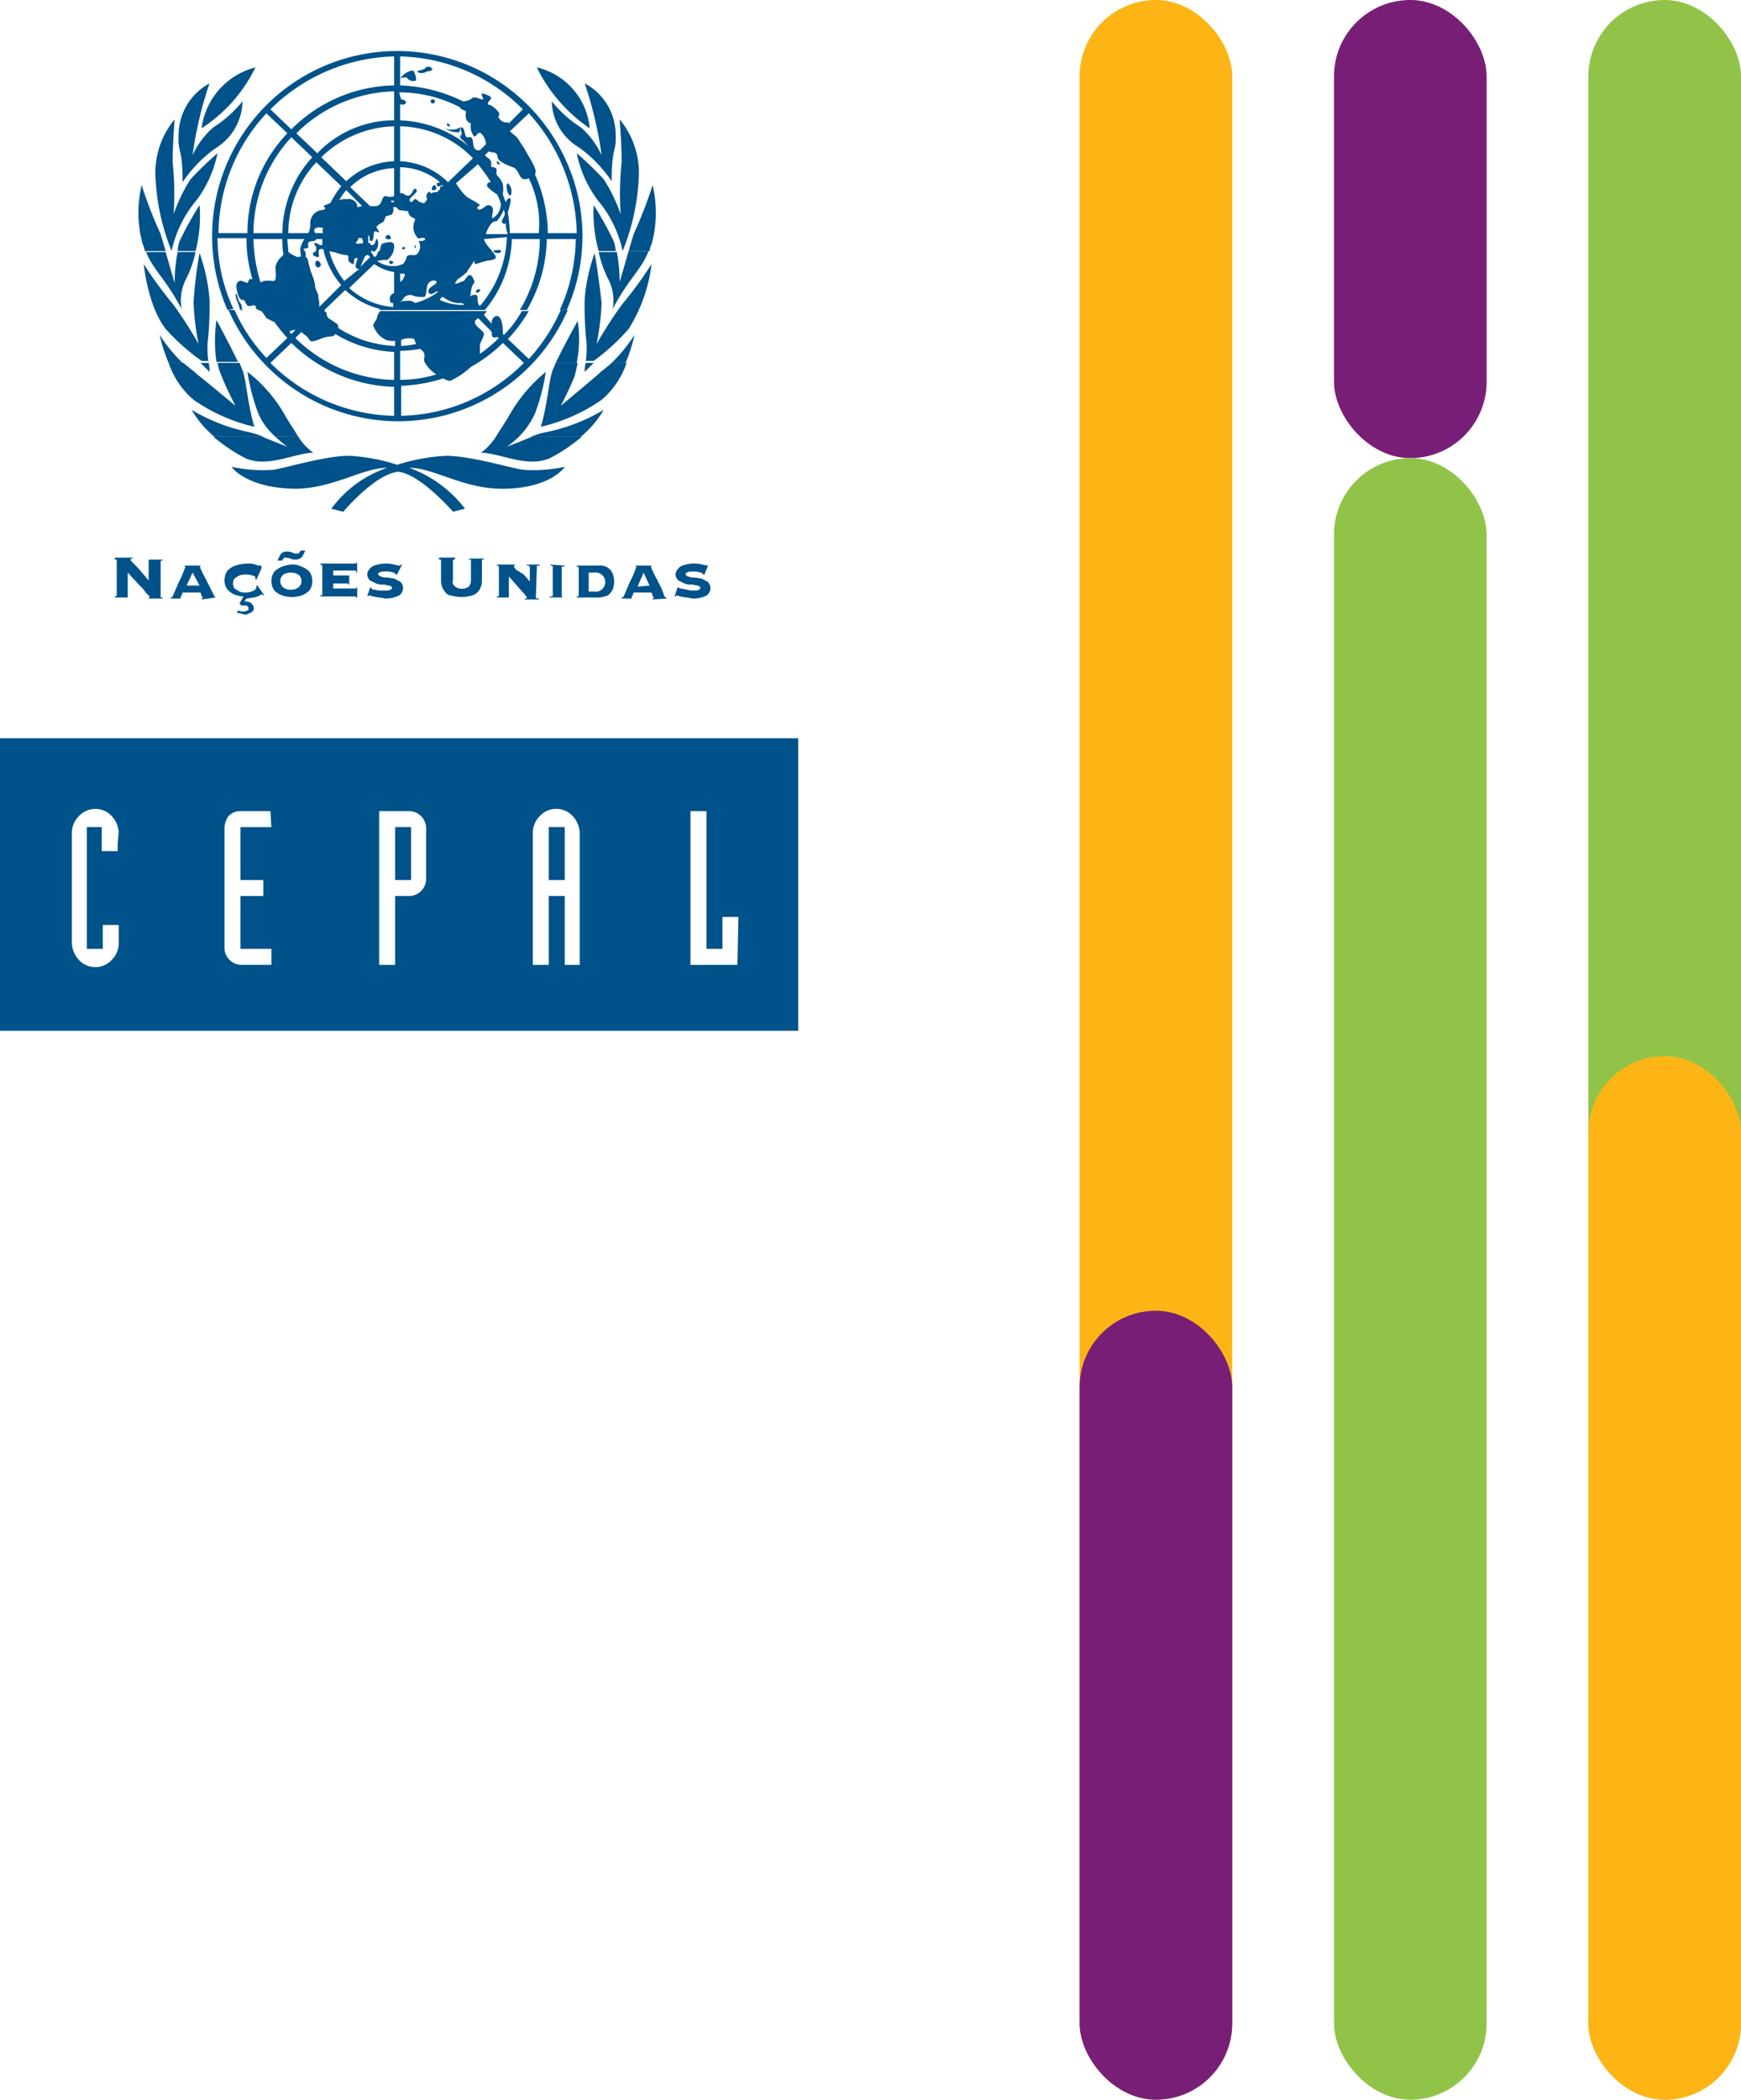
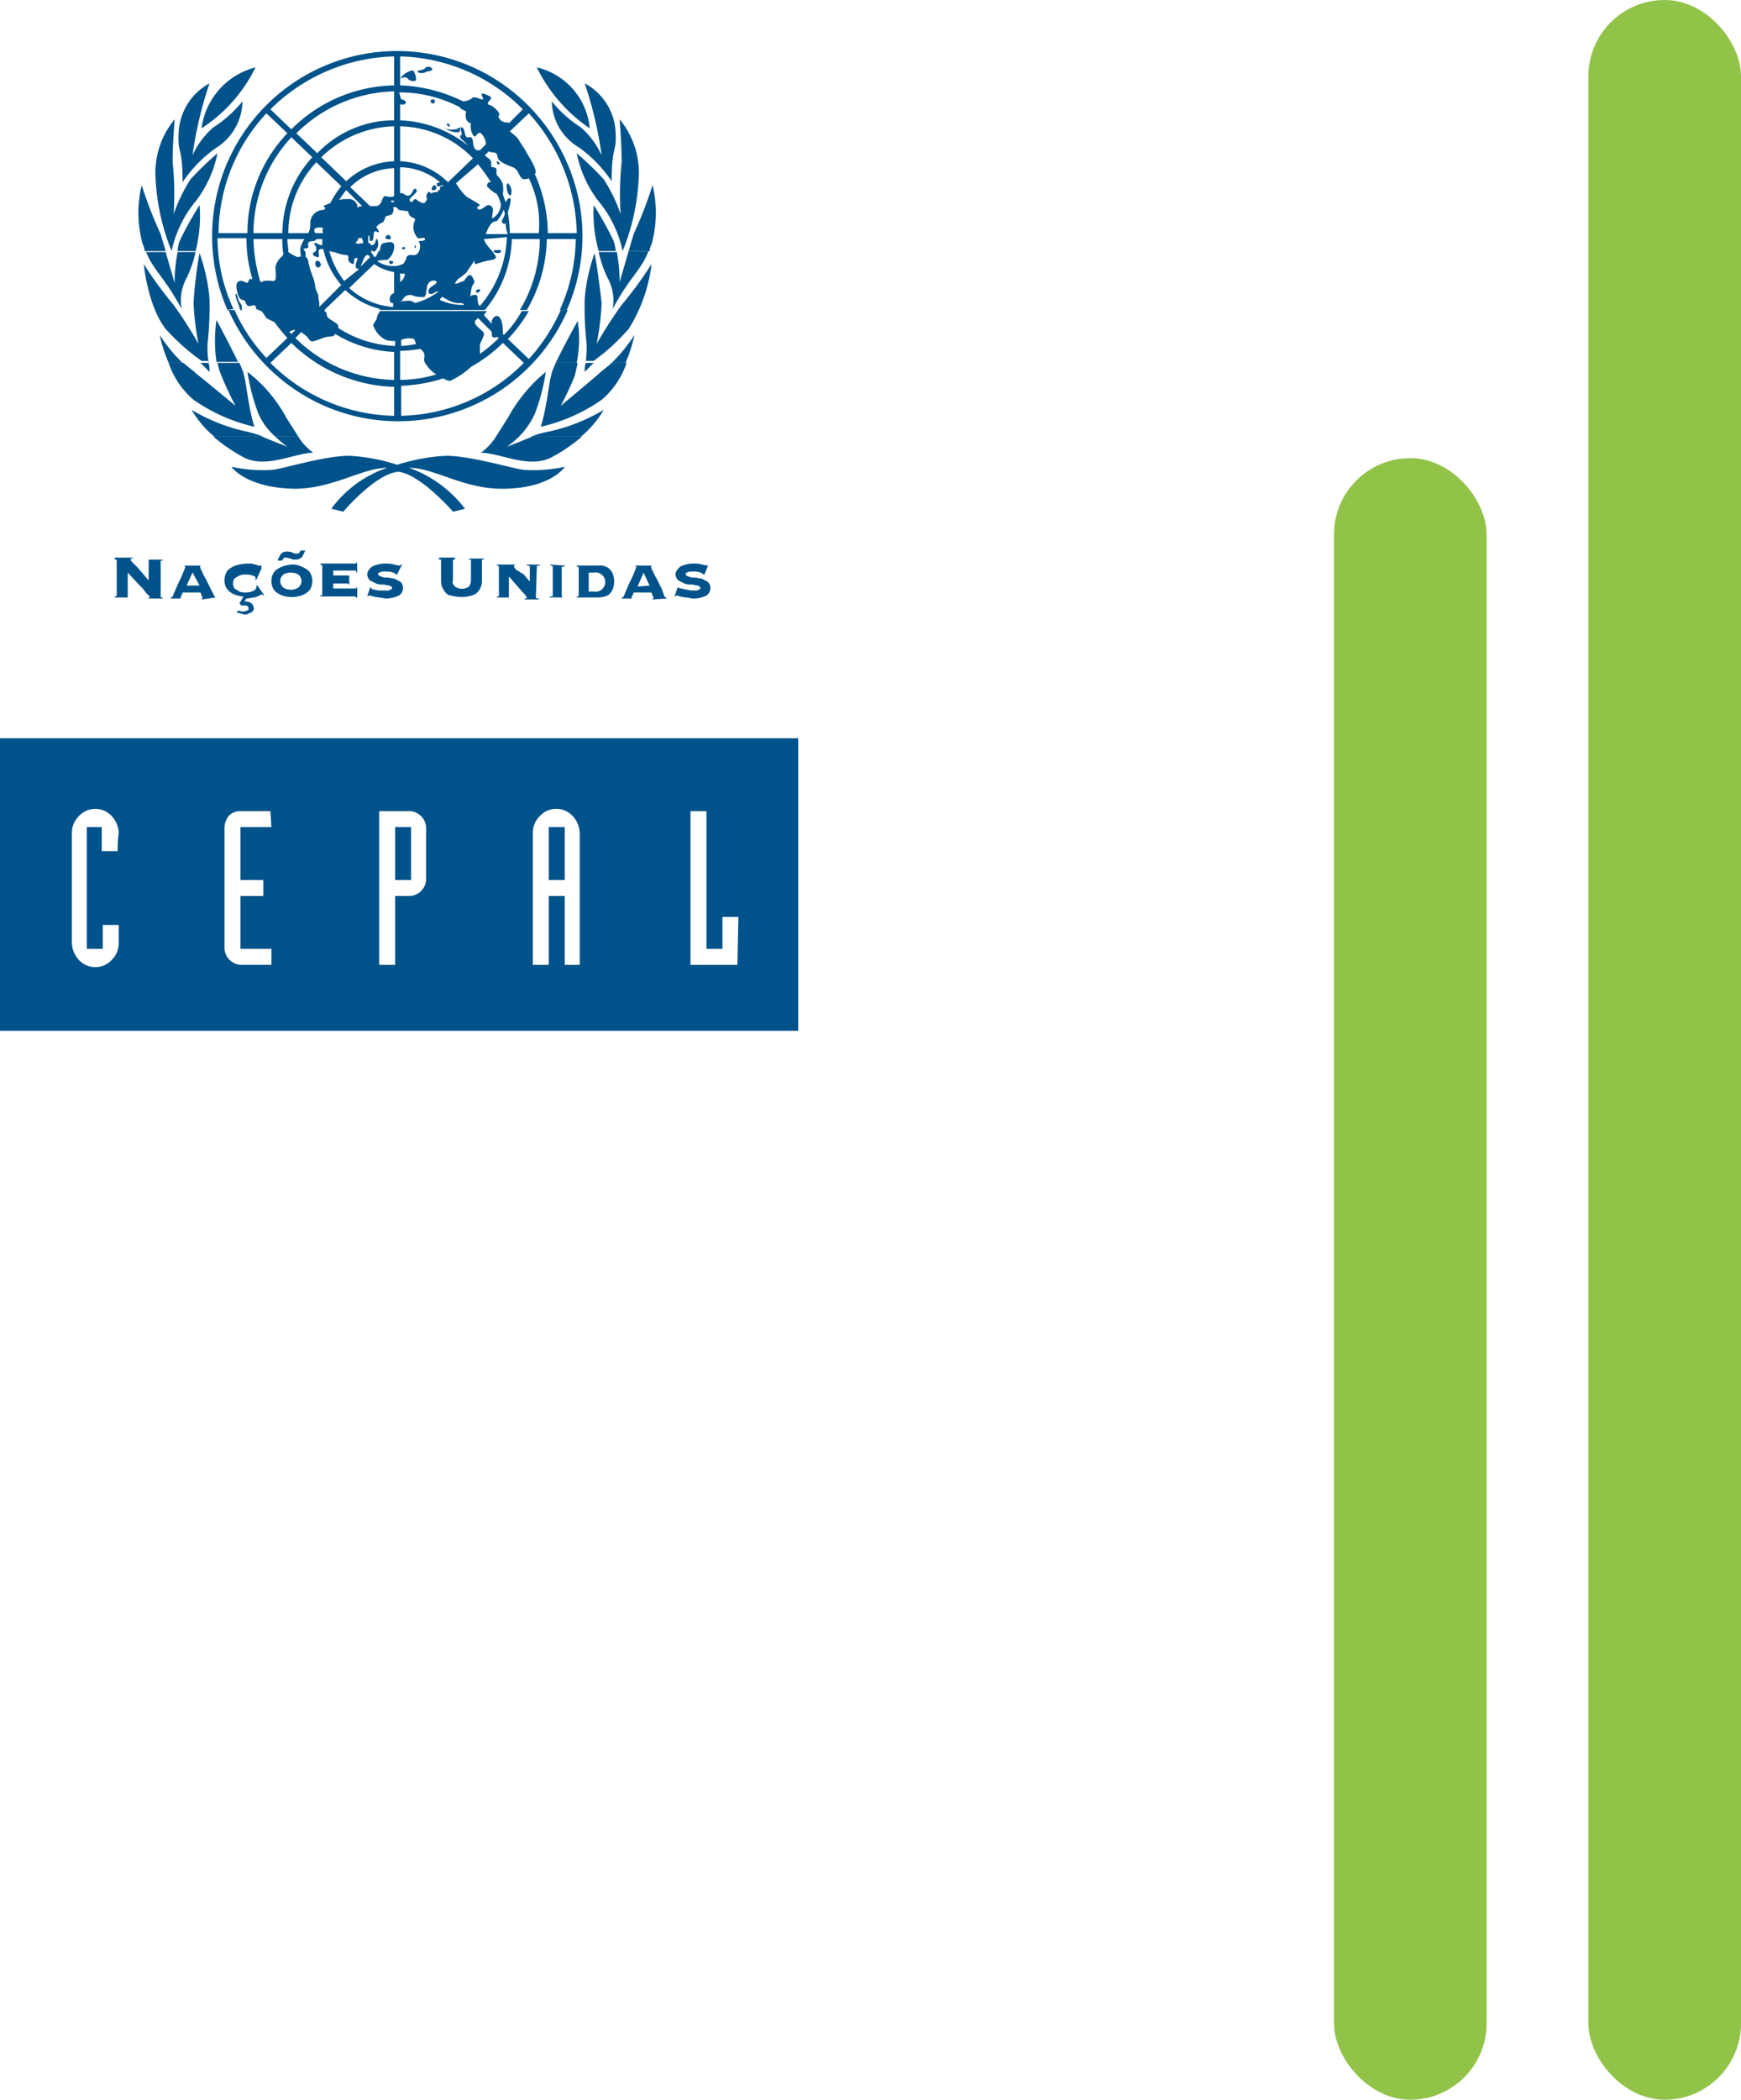
<svg xmlns="http://www.w3.org/2000/svg" width="136.88" height="165" viewBox="0 0 136.88 165">
  <g id="Grupo_570" data-name="Grupo 570" transform="translate(-698.12 -5619)">
    <g id="Image" transform="translate(698.12 5623)">
      <g id="logo_eclac_br" transform="translate(0 -0.037)">
        <path id="Caminho_3347" data-name="Caminho 3347" d="M9.179,42.833h0c-.078.078-.078.078-.157.078v.078h1.02V41.029l.941,1.02a2.5,2.5,0,0,1,.471.549l.235.235.078.078v.078h-.078v.078h1.1V42.99H12.63v-2.9h.157v-.078h-1.1v1.647l-.392-.471-.471-.549-.392-.392c-.078-.078-.157-.157-.157-.235v-.078h.157v-.078H9.022v.157h.157v2.824Zm5.491-.784.471-1.02.549,1.02Zm2.275.941h0l-.078-.078-.314-.628-.392-.784a4.625,4.625,0,0,1-.314-.628c-.078-.078-.078-.235-.157-.314h.078V40.48H14.513v.078h.078c-.078.157-.078.235-.157.392a7.644,7.644,0,0,1-.392.863l-.471,1.1-.078.078h-.078v.078H14.2V42.99a.274.274,0,0,1,.078-.157c0-.078.078-.157.078-.235h1.412l.078.235c0,.078.078.078.078.157v.078h-.078v.078l1.1-.157Zm3.609-2.51h-.235l-.235-.078-.314-.078h-.392a3.336,3.336,0,0,0-.863.157,1.708,1.708,0,0,0-.628.392,1.325,1.325,0,0,0-.235.784,1.1,1.1,0,0,0,.235.706,1.407,1.407,0,0,0,.549.392,2.291,2.291,0,0,0,.706.157l-.314.549.157.157H19.3c.078,0,.078,0,.157.078.078,0,.078.078.078.157s0,.157-.078.157-.157.078-.235.078h-.235l-.235-.078-.157.157.314.078c.078,0,.235.078.314.078.157,0,.235,0,.314-.078a.6.6,0,0,0,.314-.157c.078-.078.157-.235.078-.314a.408.408,0,0,0-.157-.314.6.6,0,0,0-.392-.157H19.22l.157-.235c.235,0,.392-.078.628-.078.157-.078.314-.078.392-.157l.157-.078h.078l.078.078h.078l-.549-.784h-.078v.157c0,.078-.078.078-.078.157a1.325,1.325,0,0,1-.784.235,1,1,0,0,1-.471-.078c-.157-.078-.235-.157-.392-.235a.713.713,0,0,1,0-.784,1.715,1.715,0,0,1,.392-.235,1,1,0,0,1,.471-.078,1.335,1.335,0,0,1,.549.078c.078,0,.235.078.235.157v.157h.078l.392-.863Zm3.06-1.177a.274.274,0,0,1-.078.157c-.078.078-.078.078-.157.078a.707.707,0,0,1-.392-.078,1,1,0,0,0-.471-.078.559.559,0,0,0-.471.235l-.235.471H22.2a.274.274,0,0,1,.078-.157c.078-.078.078-.078.157-.078a3.4,3.4,0,0,1,.392.078,1,1,0,0,0,.471.078.678.678,0,0,0,.471-.235l.235-.471Zm-.706,1.1a2.291,2.291,0,0,0-.706.157,1.708,1.708,0,0,0-.628.392,1.3,1.3,0,0,0,0,1.491,1.708,1.708,0,0,0,.628.392,2.419,2.419,0,0,0,1.491,0,1.708,1.708,0,0,0,.628-.392,1.3,1.3,0,0,0,0-1.491,1.708,1.708,0,0,0-.628-.392,1.414,1.414,0,0,0-.784-.157Zm0,.628a1.134,1.134,0,0,1,.549.157.646.646,0,0,1,.078.941l-.078.078a1.067,1.067,0,0,1-1.177,0,.646.646,0,0,1-.078-.941l.078-.078a1.055,1.055,0,0,1,.628-.157ZM26.2,42.519v-.628h1.177v.078h.078v-.784h0v.078H26.2v-.392h1.8v.157h.078v-.784h-.078v.078H25.182V40.4h.078l.078.078v2.275a.077.077,0,0,1-.078.078h-.078v.078h2.746l.078.078h.078v-.784h-.078c0,.078,0,.078-.078.078H26.2Zm2.667.392h0l.157-.078H29.1l.235.078.471.078c.157,0,.392.078.549.078a2.416,2.416,0,0,0,1.02-.235.713.713,0,0,0,.314-.628.678.678,0,0,0-.235-.471l-.471-.235c-.157,0-.392-.078-.549-.078a1,1,0,0,1-.471-.078c-.078,0-.157-.078-.235-.157,0-.078,0-.157.078-.157s.157-.078.314-.078h.235a1.335,1.335,0,0,1,.549.078c.078,0,.157.078.235.157h.078l.392-.784h-.078l-.078.078H31.38a3.4,3.4,0,0,1-.392-.078,2.669,2.669,0,0,0-.784-.078,2.787,2.787,0,0,0-.784.157.783.783,0,0,0-.392.314.6.6,0,0,0-.157.392.678.678,0,0,0,.235.471l.471.235a1.335,1.335,0,0,0,.549.078c.157,0,.314.078.471.078.078,0,.157.078.235.157a.274.274,0,0,1-.078.157c-.078,0-.157.078-.235.078h-.706c-.157,0-.314-.078-.471-.078a.169.169,0,0,1-.157-.157H29.1Zm8.159-1.255a.841.841,0,0,1-.157.471.942.942,0,0,1-1.1,0c-.157-.157-.235-.314-.157-.471V40.009h.157v-.157H34.518v.157h.157v1.647a1.325,1.325,0,0,0,.235.784c.157.235.314.392.549.392a2.942,2.942,0,0,0,1.647,0,1,1,0,0,0,.549-.392,1.325,1.325,0,0,0,.235-.784V40.009h.157v-.078H36.871v.078h.157v1.647Zm5.178-1.1a.077.077,0,0,1,.078-.078h.157V40.4h-1.02v.078h.157l.078.078v1.177l-.471-.549-.628-.392c-.078-.078-.078-.157-.157-.235V40.48h.078V40.4H39.068v.078h.078l.078.078v2.275a.077.077,0,0,1-.078.078h-.078v.078h.941V41.343h0c.235.235.471.549.628.706l.549.628a1.083,1.083,0,0,1,.235.314.077.077,0,0,1-.078.078h-.078v.078h1.1v-.078h-.157l-.078-.078.078-2.432Zm1.02-.157h0c.078.078.078.078.157.078l.078.078v2.275a.077.077,0,0,1-.078.078h-.157v.078h1.02l-.078-.078V40.637a.077.077,0,0,1,.078-.078H44.4V40.48L43.226,40.4ZM45.5,42.833a.077.077,0,0,1-.078.078h-.078v.078H47.07a2.291,2.291,0,0,0,.706-.157,1.153,1.153,0,0,0,.392-.471,1.732,1.732,0,0,0,0-1.255,1.153,1.153,0,0,0-.392-.471,1.166,1.166,0,0,0-.706-.157H45.344v.078h.078l.078.078v2.2Zm.784-1.8h.392a.76.76,0,1,1,0,1.491h-.392Zm3.844,1.1.471-1.1.471,1.02-.941.078Zm2.275.941V42.99h-.078l-.078-.078-.235-.628L51.62,41.5a4.626,4.626,0,0,1-.314-.628c-.078-.078-.078-.235-.157-.314h.078V40.48H49.972v.078h.078c-.078.157-.078.235-.157.392a7.644,7.644,0,0,1-.392.863l-.471,1.1-.078.078h-.078v.078h.784V42.99a.274.274,0,0,1,.078-.157c0-.078.078-.157.078-.235h1.412c0,.078.078.157.078.235s.078.078.078.157v.078h-.078v.078l1.1-.078Zm.628-.157h0l.157-.078h.078l.235.078.471.078c.157,0,.392.078.549.078a2.416,2.416,0,0,0,1.02-.235.713.713,0,0,0,.314-.628.678.678,0,0,0-.235-.471L55.15,41.5c-.157,0-.392-.078-.549-.078a1,1,0,0,1-.471-.078c-.078,0-.157-.078-.235-.157a.274.274,0,0,1,.078-.157c.078,0,.157-.078.314-.078h.235a1.335,1.335,0,0,1,.549.078c.078,0,.157.078.235.157h.078L55.7,40.4h0v.078H55.62a3.4,3.4,0,0,1-.392-.078,2.669,2.669,0,0,0-.784-.078,2.787,2.787,0,0,0-.784.157.783.783,0,0,0-.392.314.6.6,0,0,0-.157.392.678.678,0,0,0,.235.471l.471.235a1.335,1.335,0,0,0,.549.078c.157,0,.314.078.471.078.078,0,.157.078.235.157a.274.274,0,0,1-.078.157c-.078,0-.157.078-.235.078h-.235a1.532,1.532,0,0,1-.549-.078c-.157,0-.314-.078-.471-.078a.274.274,0,0,1-.157-.078h-.078Z" fill="#00528a" />
        <path id="Caminho_3348" data-name="Caminho 3348" d="M31.066,61.033v4.158h1.255V61.033Zm12.081,0v4.158H44.4V61.033Zm0,0v4.158H44.4V61.033Zm-12.081,0v4.158h1.255V61.033ZM0,54.052V77.037H62.759V54.052Zm9.257,8.865H8V61.033H6.825V70.6H8.08V68.722H9.335v1.412a1.837,1.837,0,0,1-.549,1.334,1.752,1.752,0,0,1-2.51.078L6.2,71.467a2.047,2.047,0,0,1-.549-1.334V61.5A1.837,1.837,0,0,1,6.2,60.171a1.752,1.752,0,0,1,2.51-.078l.078.078A2.047,2.047,0,0,1,9.335,61.5,8.526,8.526,0,0,0,9.257,62.916Zm12.081-1.883H18.906v4.158h1.8v1.255h-1.8V70.6h2.432v1.255H18.906A1.35,1.35,0,0,1,17.651,70.6V61.033a1.645,1.645,0,0,1,.314-.863,1.26,1.26,0,0,1,.863-.392H21.26l.078,1.255ZM33.5,65.191a1.35,1.35,0,0,1-1.255,1.255H31.066v5.413H29.811V59.778h2.432A1.35,1.35,0,0,1,33.5,61.033v4.158Zm12.081,6.668H44.4V66.446H43.147v5.413H41.892V61.5a1.837,1.837,0,0,1,.549-1.334,1.752,1.752,0,0,1,2.51-.078l.078.078a2.047,2.047,0,0,1,.549,1.334V71.859Zm12.395,0H54.287V59.778h1.255V70.6H56.8v-2.51h1.255l-.078,3.766ZM43.147,65.191H44.4V61.033H43.147Zm-12.081,0h1.255V61.033H31.066Zm0-4.158v4.158h1.255V61.033Zm0,0v4.158h1.255V61.033Z" fill="#00528a" />
        <path id="Caminho_3349" data-name="Caminho 3349" d="M18.436,20.4a13.736,13.736,0,0,0,2.51,3.766l1.647-1.569a14.324,14.324,0,0,1-1.02-1.255,4.658,4.658,0,0,1-.628-.314c-.078-.157-.235-.314-.314-.471a.6.6,0,0,0-.314-.157h5.256l-.078.078c.314.157.078.235.314.549l.706.471c.078.078.078.157.078.314a8.856,8.856,0,0,0,4.472,1.412v-.392a2.172,2.172,0,0,1-.706-.078,1.909,1.909,0,0,1-1.02-1.177,1.715,1.715,0,0,1,.235-.392c.078-.157.078-.314.157-.471.078-.078.078-.157.157-.235h8.394l-.235.314.628.706a.534.534,0,0,1,.314-.628c.549-.078.549,1.1.549,1.412h0l.078.078a8.446,8.446,0,0,0,1.412-1.883h.549a11.481,11.481,0,0,1-1.647,2.2l1.647,1.569a14.145,14.145,0,0,0,2.51-3.844h.549A14.53,14.53,0,0,1,25.5,27.928,14.7,14.7,0,0,1,17.965,20.4Zm.628,0h0c0,.078-.078.078-.078,0Zm11.924,8.316V26.437a12.035,12.035,0,0,1-8.08-3.452L21.26,24.555a14.129,14.129,0,0,0,9.728,4.158Zm-7.766-6.747h-.078a.6.6,0,0,0-.392.157l.157.157.314-.314Zm3.138.314h0c-.157.235-.235.157-.706.235-.314.078-.628.235-.941.314s-.314,0-.549-.314c-.157-.157-.314-.235-.471-.392l-.471.471a11.324,11.324,0,0,0,7.766,3.295v-2.2a9.684,9.684,0,0,1-4.628-1.412Zm6.354.784c-.078-.157-.078-.235-.157-.392a1.53,1.53,0,0,0-1.02.078v.471a6.962,6.962,0,0,0,1.177-.157Zm2.667,2.9a1.115,1.115,0,0,1-.471-.157c-.157-.078-.392-.235-.549-.314a2.7,2.7,0,0,1-.941-.941c-.235-.314.235-.706-.392-1.1a10.632,10.632,0,0,1-1.569.157v2.275a9.852,9.852,0,0,0,2.981-.471,3.411,3.411,0,0,0,.549.314,12.772,12.772,0,0,1-3.452.628v2.353a13.943,13.943,0,0,0,9.649-4.158l-1.647-1.569a11.675,11.675,0,0,1-2.51,1.883,6.045,6.045,0,0,1-1.647,1.1Zm3.687-3.452c-.157.078-.392.078-.392-.157s0-.157-.078-.314l-1.02-1.02-.235.235v.157c.078.314.706.628.706.863s-.314.706-.314.863v.706a11.471,11.471,0,0,0,1.491-1.255l-.157-.078Z" fill="#00528a" />
        <path id="Caminho_3350" data-name="Caminho 3350" d="M17.886,20.4A14.545,14.545,0,0,1,44.559,8.786a14.255,14.255,0,0,1,0,11.61H44.01a13.736,13.736,0,0,0,1.255-5.57H42.99a11.446,11.446,0,0,1-1.569,5.57h-.549a10.872,10.872,0,0,0,1.569-5.57h-2.2a9.081,9.081,0,0,1-2.118,5.57H29.811l.078-.078a6.285,6.285,0,0,1-2.746-1.491L25.5,20.4H20.318l-.157-.078c-.157-.157.157-.157-.235-.314a.707.707,0,0,1-.392.078c-.235-.078-.235-.471-.392-.471-.392,0-.471-.549-.549-.941-.078-.706.471-.549.471-.549l.392.157.157-.314h.235a11,11,0,0,1-.471-3.216H17.1a13.452,13.452,0,0,0,1.255,5.57l-.471.078Zm1.02,0c-.078-.078-.078-.314-.235-.628a1.846,1.846,0,0,1-.157-.628c.157-.078.157.392.314.628a.61.61,0,0,1,.157.628ZM22.593,6.511,20.946,4.942a13.994,13.994,0,0,0-3.766,9.414h2.275a11.3,11.3,0,0,1,3.138-7.845Zm1.961,1.883L22.907,6.825a11.105,11.105,0,0,0-2.981,7.531H22.2a8.922,8.922,0,0,1,2.353-5.962Zm6.433-5.648V.471A14.278,14.278,0,0,0,21.26,4.629L22.907,6.2a11.682,11.682,0,0,1,8.08-3.452Zm0,2.746V3.216A11.286,11.286,0,0,0,23.3,6.511L24.947,8.08a8.368,8.368,0,0,1,6.041-2.589Zm0,3.216V5.962a8.483,8.483,0,0,0-5.727,2.432l1.961,1.883a5.856,5.856,0,0,1,3.766-1.569Zm.471-2.746V8.708a5.714,5.714,0,0,1,3.766,1.647l1.961-1.883a8.214,8.214,0,0,0-5.727-2.51ZM20.711,18.122a2.63,2.63,0,0,1,.784,0c.314,0,.157-.784.157-1.1a1.492,1.492,0,0,1,.549-.863c0-.078.078-.078.078-.157a5.938,5.938,0,0,1-.078-1.177H19.926a12.628,12.628,0,0,0,.549,3.373.288.288,0,0,0,.235-.078Zm15.141-7.688a5.036,5.036,0,0,0,.784,1.02c.314.235.706.392,1.02.628.235.157-.314.157-.078.392.235.157.628-.314.784-.314a.359.359,0,0,1,.392.314v.078c0,.314-.157.628,0,.628a1.352,1.352,0,0,0,.628-1.1,3.278,3.278,0,0,0-.314-.784,3.071,3.071,0,0,1-.784-.628c0-.157.078-.314.235-.314H38.6a15.908,15.908,0,0,0-1.02-1.412l-1.726,1.491Zm-6.747,1.8h.471c.549-.078.392-.863.784-.784a.866.866,0,0,0,.628,0v-2.2a5.15,5.15,0,0,0-3.452,1.491L29.1,12.238Zm-2.432-.471a1.529,1.529,0,0,1,.628-.078.7.7,0,0,1,.784.471v.157c.157,0,.235-.078.392-.078l-1.255-1.255a4.762,4.762,0,0,0-.549.784Zm-2.432,2.589a1.478,1.478,0,0,0,.157-.628,1.052,1.052,0,0,1,.863-1.177h0c.706-.078-.078-.314.314-.392L25.967,12a7.773,7.773,0,0,1,.863-1.334L24.868,8.786a8.171,8.171,0,0,0-2.2,5.57h1.569Zm-.392,1.255a.61.61,0,0,1,.157.628h0s-.314.157-.314,0h0a2.172,2.172,0,0,1-.078-.706,2.787,2.787,0,0,1,.314-.706H22.593c0,.314.078.706.078,1.02h0a3.18,3.18,0,0,0,.706.392.288.288,0,0,0,.235-.078h0c0,.157.314,0,.314,0h0a.53.53,0,0,1,.314.471,7.711,7.711,0,0,0,.392,1.255,2.787,2.787,0,0,1,.157.784c.078.157.157.392.235.549a4.224,4.224,0,0,0,.078.628v.314l1.726-1.726a6.414,6.414,0,0,1-1.412-2.824h-.235c-.314.078.078.706-.235.628s-.392-.157-.314-.314.235,0,.235-.392c0-.235-.392-.392,0-.392.157.078.235.157.392.157h.078v-.471h-.471c0,.078-.157.157-.235.157-.549,0-.392.314-.392.471s-.392.078-.392.157Zm1.569-1.647c-.235-.078-.706-.078-.706.157a.288.288,0,0,0,.078.235h.628a.356.356,0,0,1,0-.392Zm2.824,3.216c-.628,0,0-.863-.157-.863-.392-.078-.157.471-.314.471a.521.521,0,0,1-.392-.314c0-.078.078-.392-.157-.392a2.291,2.291,0,0,1-.706-.157c-.235-.078-.392-.078-.628-.157a6.644,6.644,0,0,0,1.177,2.353l1.177-.941Zm.784-1.02c-.078-.078-.078-.078-.157-.078-.235,0-.392.706-.549.941l.784-.784-.078-.078Zm-.863-1.334c0,.078-.078.157-.157.235-.157.157.235.157.549.078h0c0-.157-.078-.235-.078-.392h-.314Zm2.824-2.981c-.157-.078-.235-.078-.235.078h.235v-.078Zm.706,4.942a1.715,1.715,0,0,0,.235-.392c.078-.549.628-.157.863-.392a.834.834,0,0,0,.157-.941c-.157-.157.471,0,.471-.235s-.628.078-.628-.157a1.188,1.188,0,0,1-.157-1.334c.078-.235-.471-.078-.549-.706-.314,0-.471-.078-.706-.078l-.235-.235h-.235a.689.689,0,0,1-.078.549c-.235.157-.392.078-.549.235,0,.157-.078.235-.157.392a1.407,1.407,0,0,0-.549.392,1.715,1.715,0,0,1,.235.392c-.078.078-.314-.157-.392,0s0,.706-.235.706,0-.314-.235-.471v.628h.078c.235,0-.078.157.235.157s.235-.549.392-.471a.834.834,0,0,1-.157.941c-.235.157-.235-.157-.314,0v.078c.078.157.157.235.235.392.235,0,.235-.392.392-.471s0-.549.392-.628.706-.157.784.157a1.32,1.32,0,0,1-.549,1.177,2.669,2.669,0,0,0-.784.078h0a2.054,2.054,0,0,0,1.334.392,1,1,0,0,0,.471-.078h0ZM31.458,18.2a.783.783,0,0,0,.314-.392c.235-.549-.392,0-.314-.471h0V18.2Zm-.471,1.647h-.235a.5.5,0,0,1,.078-.706c.078,0,.078-.078.157-.078V17.416a3.89,3.89,0,0,1-1.569-.628l-1.961,1.883a5.737,5.737,0,0,0,3.452,1.491v-.314Zm.471-.078a1,1,0,0,1,.471-.078.8.8,0,0,1,.706.157,5.462,5.462,0,0,0,1.8-.863c-.078-.157-.314.157-.549.157s-.314-.314,0-.549.549-.314.392-.471a.494.494,0,0,0-.628.235c-.157.235-.078.941-.314,1.02a2.669,2.669,0,0,1-.784-.078.631.631,0,0,0-.863.235.274.274,0,0,0-.078.157h-.078l-.078.078Zm4.785.078c-.863.078-1.412-.549-1.491-.471s-.157.157-.157.235A4.275,4.275,0,0,0,36.322,20c.078,0,.157,0,.157-.078l-.235-.078Zm1.8-5.021a.274.274,0,0,0,.078.157c0,.235.863,1.02.863,1.255s-.471.235-.784.314-.549.157-.784.235c-.157,0-.078-.235-.157-.235-.157.314-.392.549-.549.863a4.311,4.311,0,0,1-.706.549c-.078.078-.157.235-.235.314.078.157.549-.157.706-.157a2.08,2.08,0,0,1,.392-.471c.235,0,.235.078.392.392s-.157.157-.235.941a.841.841,0,0,1-.157.471h0a.431.431,0,0,1,.392-.235c.392-.078.235.235.314.549a.408.408,0,0,0,.157.314,8.653,8.653,0,0,0,2.118-5.413l-1.8.157Zm1.726-1.255a.147.147,0,0,1-.235,0c-.235-.078.078-.392.157-.706,0-.157-.078-.235-.078-.392a2.938,2.938,0,0,1-.549.941.559.559,0,0,0-.471.235,2.454,2.454,0,0,0-.392.784h1.726a2.006,2.006,0,0,1-.157-.863Zm-4.942-2.981h0c-.235,0-.392.235-.471,0s.078-.157.235-.235a5,5,0,0,0-3.138-1.177v2.04c.157,0,.235,0,.314.078.706.471.628-.628.941-.392s-.706.706-.471.941.235-.235.471-.157a1.264,1.264,0,0,0,.549.314c.392,0,.235-.784.941-.863h.157L34.6,10.9c0-.078-.078-.235.235-.235h0v-.078Zm6.747-.549a.707.707,0,0,1-.392.078c-.392-.078-.392-.784-.863-.941-1.491-.549-1.1-.784-1.255-1.02s-.471-.078-.628-.235l-.314.314.157.157c.549.314.235.628.392.784a.472.472,0,0,1,.314.078c.157.157-.078.392.157.628a1.708,1.708,0,0,1,.392.628,2.63,2.63,0,0,1,0,.784,5.405,5.405,0,0,0,.235.628c.078-.157.157-.314.314-.314s0,.628-.157,1.1a11.7,11.7,0,0,1,.157,1.647h2.275a8.164,8.164,0,0,0-.785-4.315ZM40.088,6.354c.157.157.471.392.549.471.235.314.392.628.628.941.157.392,1.1,1.647.784,1.961a11.407,11.407,0,0,1,1.02,4.629h2.275a14.38,14.38,0,0,0-3.766-9.414L40.088,6.354ZM36.4,4a1.265,1.265,0,0,0,.706-.235c.157-.235.784.157.863.078.078-.157-.471-.706.392-.314.549.235,0,.392,0,.628s.157-.078.784.628c.314.392-.157.235.157.628a.65.65,0,0,0,.628.235.077.077,0,0,1,.078.078l1.1-1.1A14.091,14.091,0,0,0,31.458.471V2.746A12.124,12.124,0,0,1,36.4,4Zm-4.864-.157a.431.431,0,0,1,.392.235.287.287,0,0,1-.392.157h-.078V5.491a9.231,9.231,0,0,1,5.413,2.04L36.4,7.06c-.157-.078-.314-.314-.157-.392s-.078-.392,0-.628c.314,0,.235.471.392.706s.314-.078.471.157,0,.784.392.941h.235l.471-.471a1.26,1.26,0,0,0-.392-.863c-.314-.157-.314.314-.549.235a1.249,1.249,0,0,1-.235-1.02s-.549-.078-.392-.863c.078-.157-.392-.157-.471-.392A10.278,10.278,0,0,0,31.38,3.295l.157.549ZM39.068,15.69c.471-.078.392.235.078.235s-.549-.235-.078-.235ZM37.5,18.828c.157-.157.392,0,.157.157s-.314-.078-.157-.157Zm-12.63-2.275c.157-.157.549.314.235.471s-.392-.392-.235-.471Zm5.727.078c0-.078.078-.157.157-.078.078,0,.157,0,.157.078a.157.157,0,0,1-.314,0Zm1.02-1.1c0-.078.078-.078.157-.078a.078.078,0,0,1,0,.157c-.078.078-.157,0-.157-.078Zm-1.02-1.02c.235.235.157.392-.157.314s0-.392.157-.314Zm2.04.784c.078,0,.078.235,0,.235s0-.235,0-.235ZM34.2,10.591c.078.078.157.235.078.314a.288.288,0,0,1-.235.078c-.235,0,0-.471.157-.392Zm-.392.549c.157.078-.078.549-.235.471s.078-.628.235-.471Zm6.119-.706a.86.86,0,0,1,.235.941c-.235.157-.471-.863-.235-.941Zm-.784-1.726c.078.078.157.157.157.235-.235.078-.314-.235-.157-.235ZM34.988,6.119a1.29,1.29,0,0,0,.784.078c.157,0,.235-.078.392-.157,0,0,.078.392-.157.392a1.747,1.747,0,0,1-1.02-.314Zm-.941-2.275c.157,0,.235.314,0,.314-.078,0-.157,0-.157-.078-.078-.157,0-.235.157-.235Zm1.177,1.883c.078.078.157.157.157.235-.235.078-.314-.235-.157-.235ZM33.969,1.412c.078.078-.078.235-.392.235a.763.763,0,0,1-.706.078c-.235-.157.392-.157.549-.314.078-.157.314-.157.471-.078a.077.077,0,0,0,.078.078Zm-1.491.157a1.325,1.325,0,0,1,.235.784.5.5,0,0,1-.471,0c-.235-.078-.157-.235-.392-.235s-.392.157-.314,0a1.455,1.455,0,0,1,.941-.549Z" fill="#00528a" />
        <path id="Caminho_3351" data-name="Caminho 3351" d="M16.788,30.36a13.239,13.239,0,0,0,2.432,1.647c1.726.863,4-.392,5.413-.392a4.491,4.491,0,0,1-1.177-1.255h-1.8a8.309,8.309,0,0,0,.941.784s-1.02-.392-1.961-.784Zm24.005,0a8.309,8.309,0,0,1-.941.784s1.02-.392,1.961-.784h3.922A13.239,13.239,0,0,1,43.3,32.007c-1.8.863-4-.392-5.491-.392a4.491,4.491,0,0,0,1.177-1.255Zm-9.571,2.2a14.562,14.562,0,0,0-3.766-.706c-1.883,0-4.942.941-5.962,1.1a11.679,11.679,0,0,1-3.295-.235s1.1,1.647,4.942,1.726c3.06,0,5.335-1.647,7.3-1.647a9.038,9.038,0,0,0-4.393,3.216l.941.235s2.51-2.981,4.315-3.138c1.726.157,4.315,3.138,4.315,3.138l.941-.235a9.627,9.627,0,0,0-4.393-3.216c1.961,0,4.236,1.647,7.3,1.647,3.844,0,4.942-1.726,4.942-1.726a11.679,11.679,0,0,1-3.295.235c-1.02-.157-4.158-1.1-6.041-1.1a15.168,15.168,0,0,0-3.844.706Z" fill="#00528a" fill-rule="evenodd" />
        <path id="Caminho_3352" data-name="Caminho 3352" d="M13.258,24.555a6.6,6.6,0,0,0,1.961,2.9A13.768,13.768,0,0,0,20,29.575c-.549-1.8-.628-3.687-.941-4.472-.078-.157-.157-.392-.235-.549H17.1a5.074,5.074,0,0,0,.314,1.02c.471,1.177,1.1,2.353,1.1,2.353s-2.353-1.961-3.06-2.51c-.314-.314-.706-.549-1.02-.863H13.258Zm2.51,0,.706.706a2.172,2.172,0,0,0-.078-.706h-.628Zm29.654,0c-.078.314-.157.706-.235,1.02-.471,1.177-1.1,2.353-1.1,2.353s2.353-1.961,2.981-2.51c.314-.314.706-.549,1.02-.863h1.177a6.6,6.6,0,0,1-1.961,2.9,13.768,13.768,0,0,1-4.785,2.118c.549-1.8.628-3.687.941-4.472.078-.157.157-.392.235-.549Zm1.255,0-.706.706a2.172,2.172,0,0,1,.078-.706h.628ZM20.711,30.36a7.711,7.711,0,0,0-1.255-.392,14.265,14.265,0,0,1-4.393-1.726,7.84,7.84,0,0,0,1.8,2.118Zm2.746,0c-.235-.392-.549-.863-.941-1.491a11.37,11.37,0,0,0-3.06-3.609,15.667,15.667,0,0,0,.863,3.295,5.159,5.159,0,0,0,1.334,1.8Zm15.533,0c.235-.392.549-.863.941-1.491a12.237,12.237,0,0,1,2.981-3.609,15.667,15.667,0,0,1-.863,3.295,6.329,6.329,0,0,1-1.334,1.883H38.989Zm2.746,0a6.626,6.626,0,0,1,1.334-.392,14.265,14.265,0,0,0,4.393-1.726,7.84,7.84,0,0,1-1.8,2.118Z" fill="#00528a" fill-rule="evenodd" />
        <path id="Caminho_3353" data-name="Caminho 3353" d="M11.454,15.768c.628,1.569,1.491,2.04,2.824,4.55a3.672,3.672,0,0,1,.392-2.432,8.961,8.961,0,0,0,.706-2.04H13.964a12.771,12.771,0,0,0-.235,2.432l-.706-2.432H11.454Zm2.04,0Zm34.988,0a12.771,12.771,0,0,1,.235,2.432s.392-1.334.706-2.432h1.569c-.628,1.569-1.491,2.04-2.824,4.55a3.672,3.672,0,0,0-.392-2.432,8.961,8.961,0,0,1-.706-2.04h1.412Zm.471,0Zm-34.6,8.786a12.238,12.238,0,0,1-1.8-2.2,11.9,11.9,0,0,0,.706,2.2Zm2.04,0a9.494,9.494,0,0,1-.078-1.491,26.584,26.584,0,0,0,.157-3.53,14.122,14.122,0,0,0-.784-3.609,33.425,33.425,0,0,0-.471,3.922,21.207,21.207,0,0,0,.392,3.216A33.344,33.344,0,0,0,13.65,20,30.646,30.646,0,0,1,11.3,16.788s.314,3.295,1.726,5.1a17.041,17.041,0,0,0,2.824,2.51H16.4Zm2.353,0c-.706-1.491-1.726-3.373-1.726-3.373a11.591,11.591,0,0,0,0,3.295h1.726Zm24.947,0c.706-1.491,1.726-3.295,1.726-3.295a9.307,9.307,0,0,1-.078,3.295Zm2.353,0a9.494,9.494,0,0,0,.078-1.491,26.584,26.584,0,0,1-.157-3.53,14.122,14.122,0,0,1,.784-3.609c.235,1.334.392,2.589.549,3.922a21.206,21.206,0,0,1-.392,3.216A33.343,33.343,0,0,1,48.874,20a30.646,30.646,0,0,0,2.353-3.216,12.323,12.323,0,0,1-1.8,5.1,16.554,16.554,0,0,1-2.746,2.51H46.05Zm2.04,0a12.238,12.238,0,0,0,1.8-2.2,11.9,11.9,0,0,1-.706,2.2Z" fill="#00528a" fill-rule="evenodd" />
        <path id="Caminho_3354" data-name="Caminho 3354" d="M13.023,15.768l-.392-1.334a33.39,33.39,0,0,1-1.491-3.844,9.238,9.238,0,0,0,.078,4.629,1.454,1.454,0,0,1,.157.549Zm.471,0a17.379,17.379,0,0,1-1.255-5.57,6.614,6.614,0,0,1,1.491-4.785c-.078,1.1-.157,2.2-.157,3.373a23.627,23.627,0,0,1,.078,4.079,12.672,12.672,0,0,1,1.334-2.746A26,26,0,0,1,17.1,8.08a9.212,9.212,0,0,1-1.647,3.687,9.126,9.126,0,0,0-1.961,4Zm1.883,0a11.075,11.075,0,0,0,.314-3.609,25.385,25.385,0,0,0-1.569,2.824,2.787,2.787,0,0,0-.157.784Zm31.693,0a11.1,11.1,0,0,1-.392-3.609,25.384,25.384,0,0,1,1.569,2.824,2.787,2.787,0,0,1,.157.784Zm1.883,0a17.379,17.379,0,0,0,1.255-5.57,6.614,6.614,0,0,0-1.491-4.785c.078,1.1.157,2.2.157,3.373a23.627,23.627,0,0,0-.078,4.079,12.672,12.672,0,0,0-1.334-2.746,26,26,0,0,0-2.118-2.04,9.212,9.212,0,0,0,1.647,3.687,9.126,9.126,0,0,1,1.961,4Zm.471,0,.392-1.334a33.389,33.389,0,0,0,1.491-3.844,9.238,9.238,0,0,1-.078,4.629,1.454,1.454,0,0,0-.157.549ZM45.971,2.589A30.46,30.46,0,0,1,47.3,8.237a6.48,6.48,0,0,0-1.647-2.2A9.426,9.426,0,0,1,43.382,4,4.313,4.313,0,0,0,45.5,7.61a10.462,10.462,0,0,1,2.589,2.667c0-2.824.392-2.2.314-3.766a4.582,4.582,0,0,0-2.432-3.922Zm-29.5,0a30.46,30.46,0,0,0-1.334,5.648,6.48,6.48,0,0,1,1.647-2.2A9.426,9.426,0,0,0,19.063,4a4.408,4.408,0,0,1-2.118,3.687,10.462,10.462,0,0,0-2.589,2.667c0-2.824-.392-2.2-.314-3.766a4.632,4.632,0,0,1,2.432-4ZM42.206,1.334a12.311,12.311,0,0,0,4.158,4.785,5.417,5.417,0,0,0-4.158-4.785Zm-22.123,0a11.894,11.894,0,0,1-4.236,4.785,5.7,5.7,0,0,1,4.236-4.785Z" fill="#00528a" fill-rule="evenodd" />
      </g>
    </g>
-     <rect id="Retângulo_82" data-name="Retângulo 82" width="12" height="165" rx="6" transform="translate(783 5619)" fill="#fdb515" />
-     <rect id="Retângulo_83" data-name="Retângulo 83" width="12" height="36" rx="6" transform="translate(803 5619)" fill="#781e77" />
    <rect id="Retângulo_84" data-name="Retângulo 84" width="12" height="165" rx="6" transform="translate(823 5619)" fill="#91c349" />
-     <rect id="Retângulo_87" data-name="Retângulo 87" width="12" height="62" rx="6" transform="translate(783 5722)" fill="#781e77" />
    <rect id="Retângulo_86" data-name="Retângulo 86" width="12" height="129" rx="6" transform="translate(803 5655)" fill="#91c349" />
-     <rect id="Retângulo_85" data-name="Retângulo 85" width="12" height="82" rx="6" transform="translate(823 5702)" fill="#fdb515" />
  </g>
</svg>